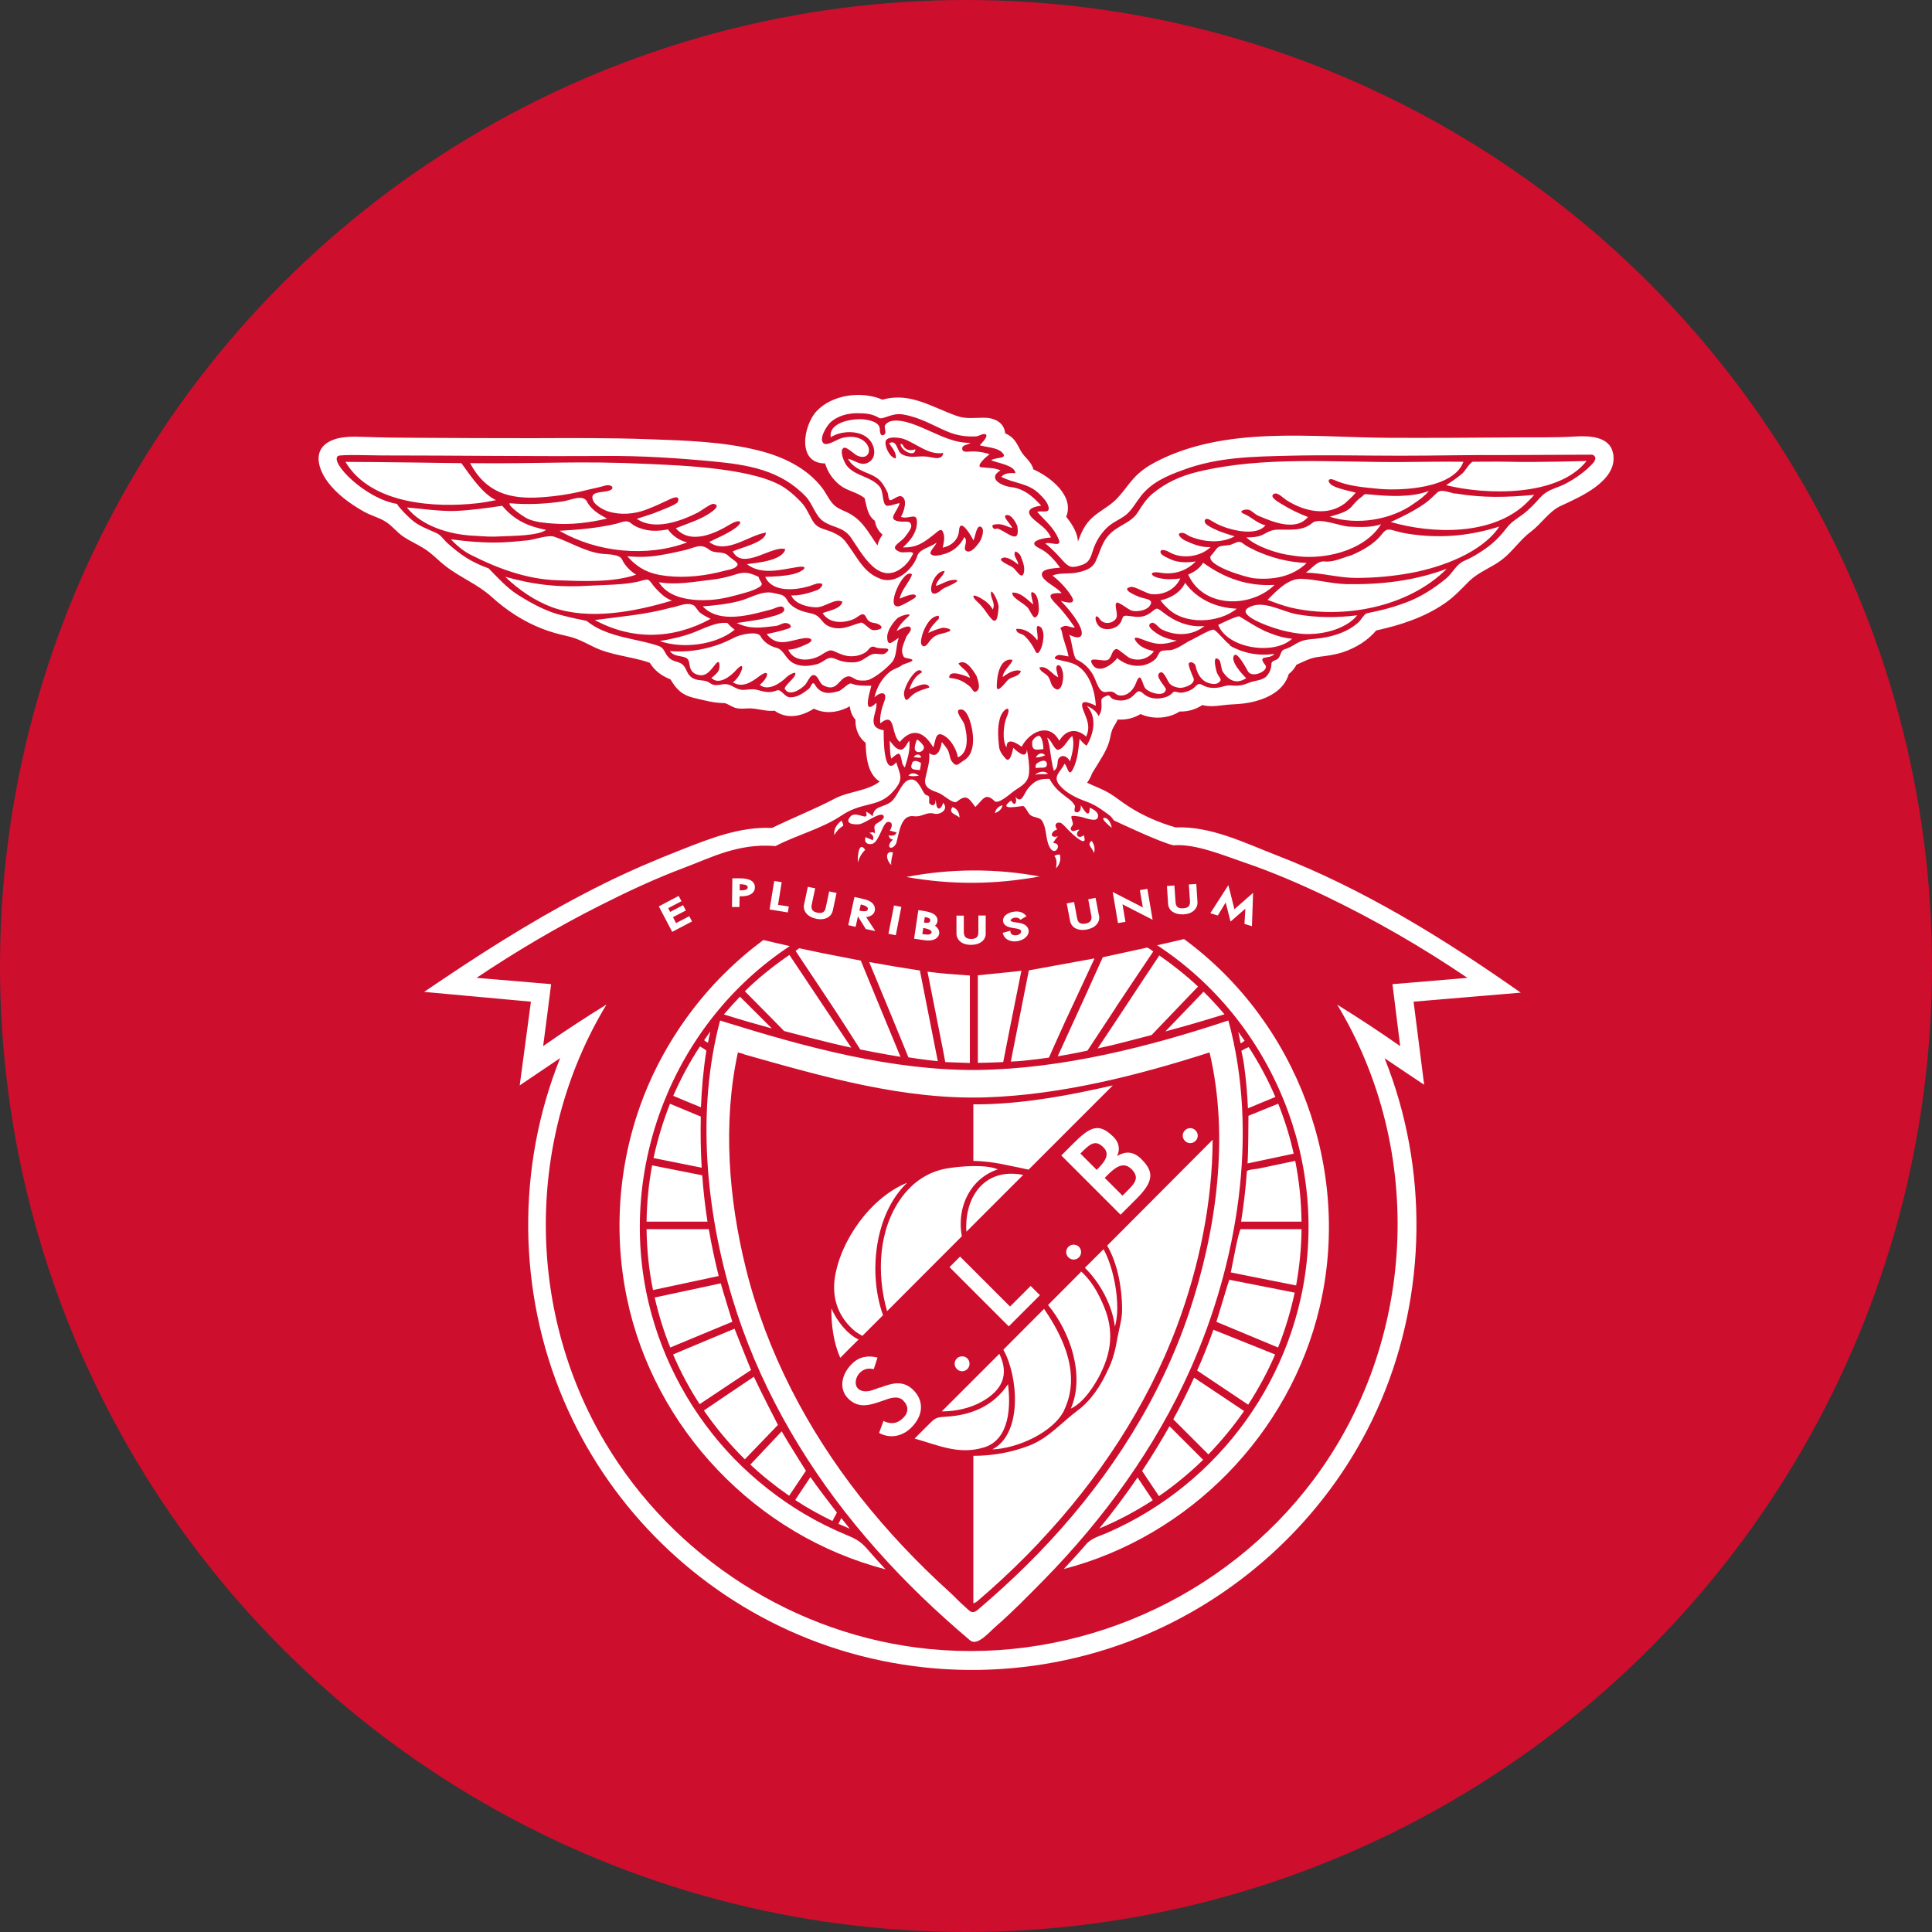
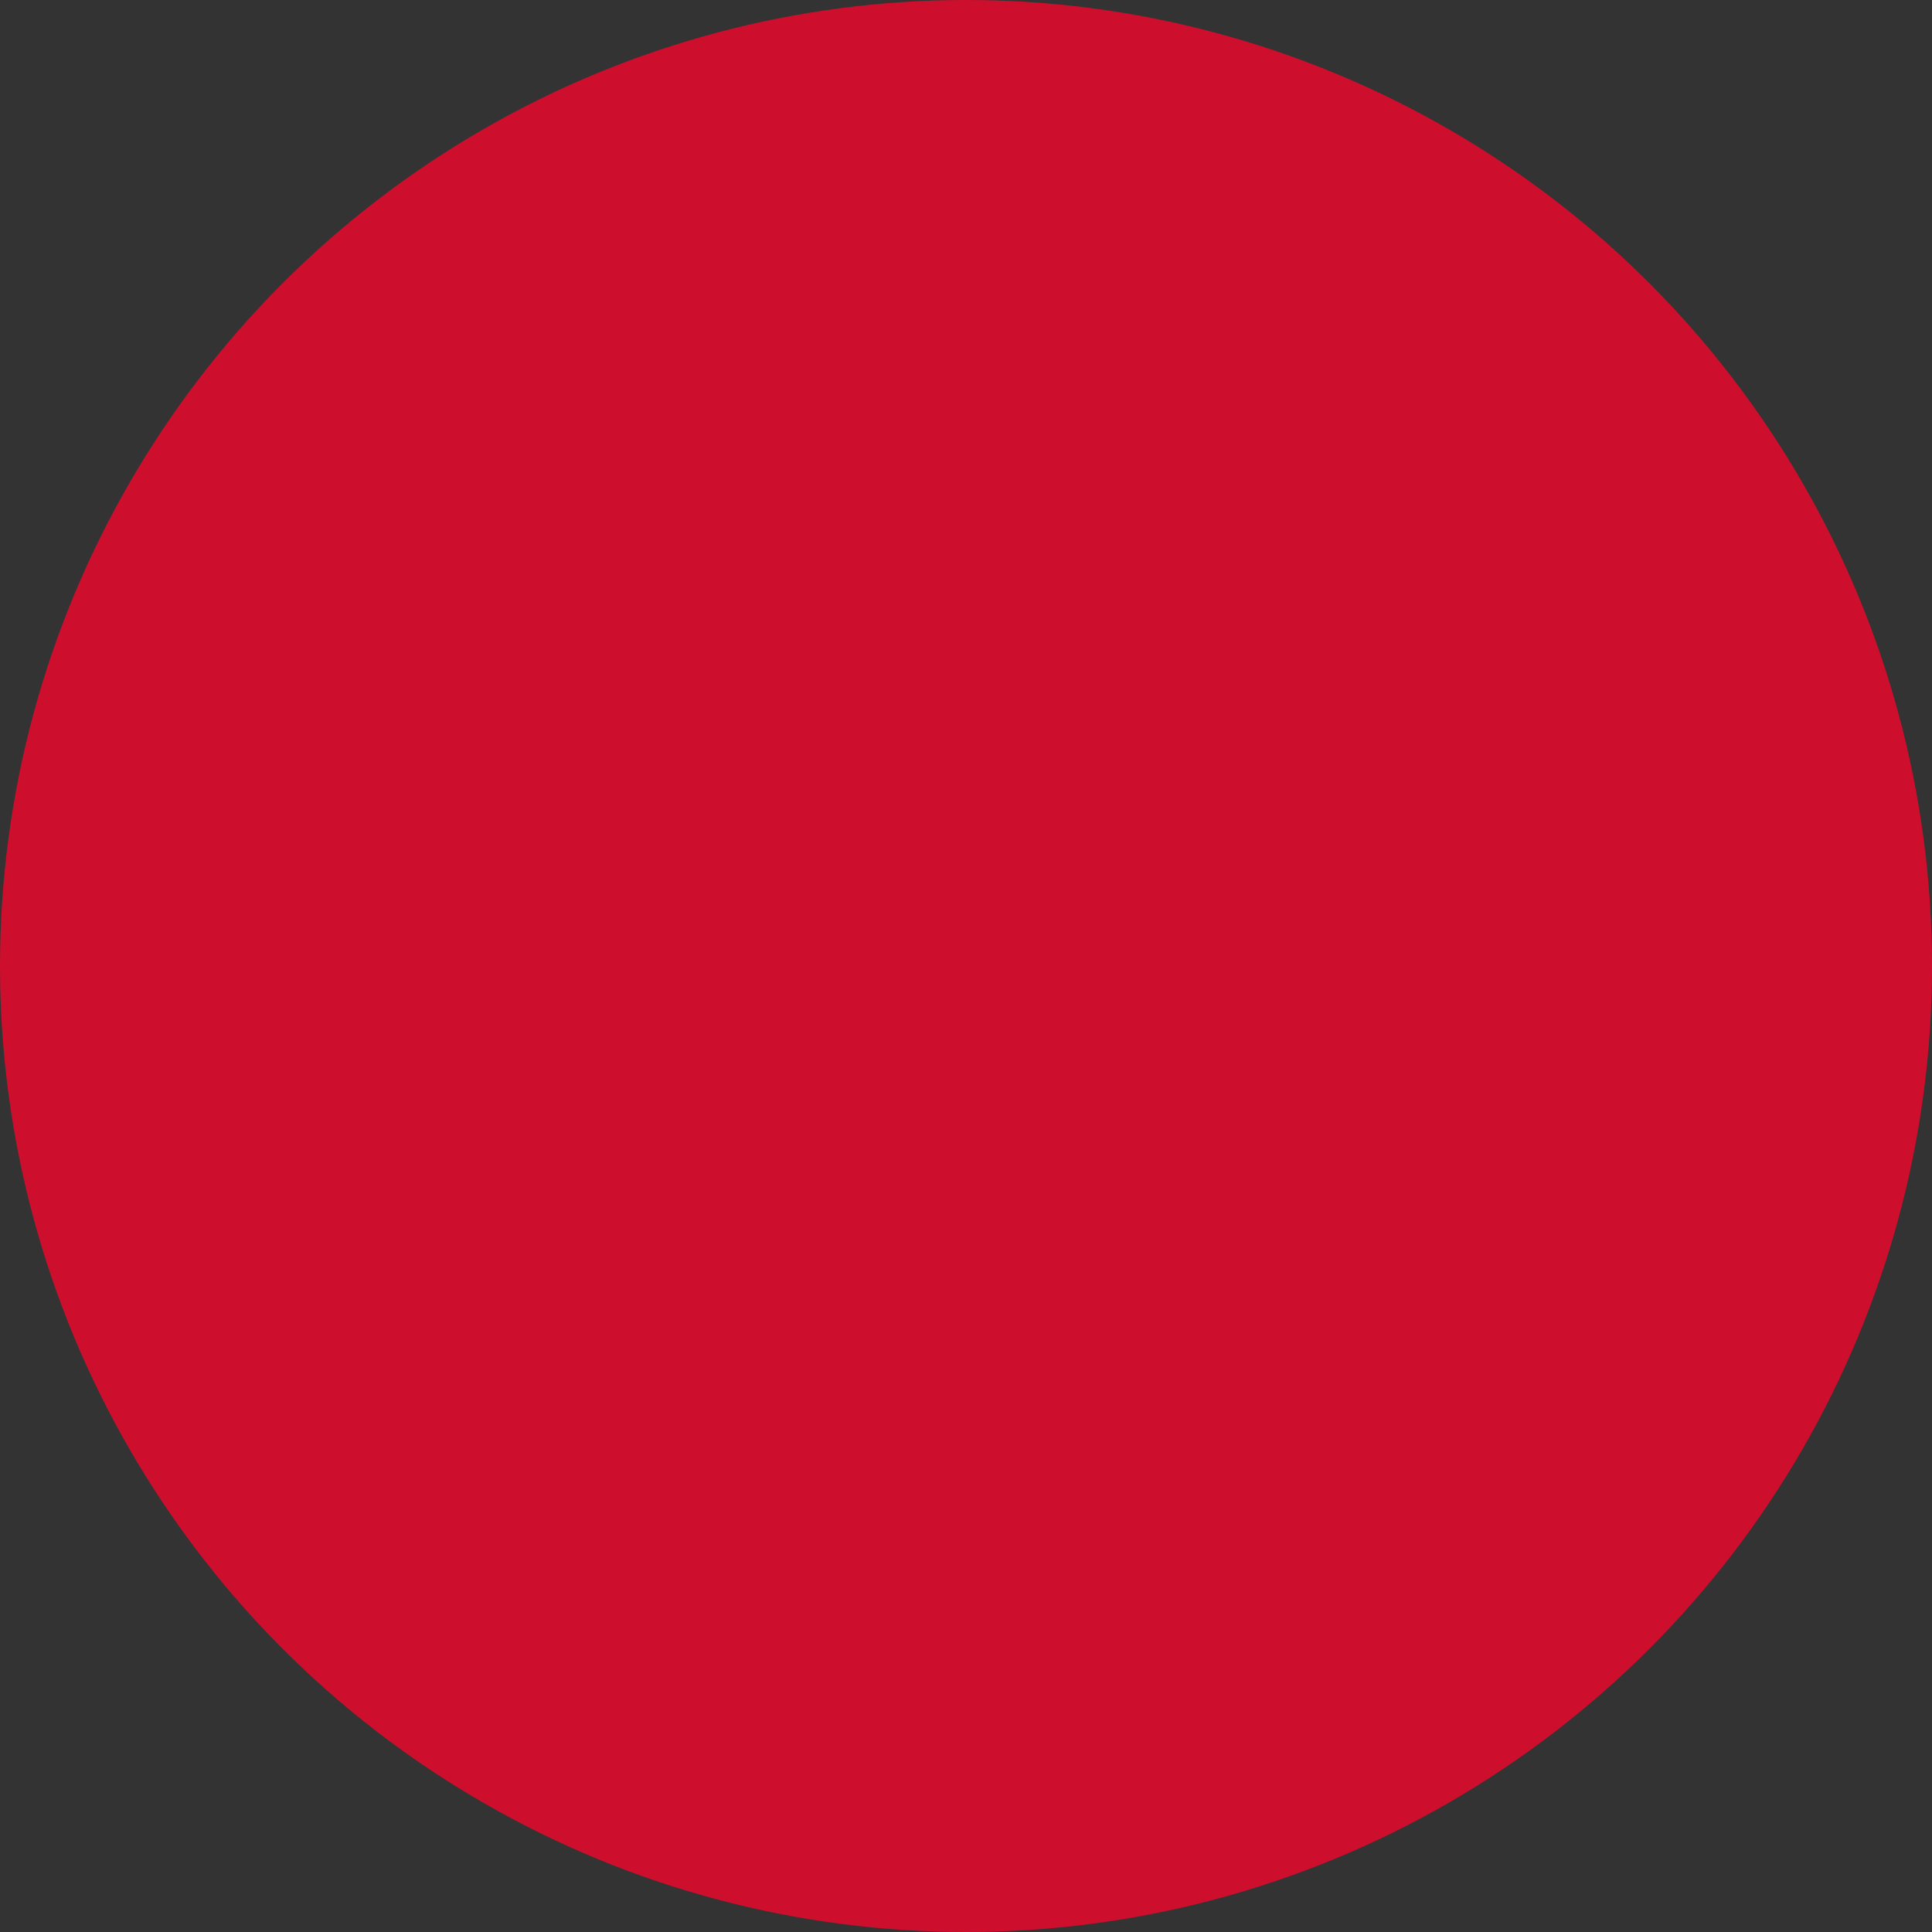
<svg xmlns="http://www.w3.org/2000/svg" viewBox="0 0 150 150" data-name="Layer 2" id="Layer_2">
  <rect x="0" y="0" width="150" height="150" fill="#333333" stroke="none" />
  <defs>
    <style>
      .cls-1 {
        fill: #ce0e2d;
      }

      .cls-2 {
        fill: #fff;
      }
    </style>
  </defs>
  <g data-name="Layer 1" id="Layer_1-2">
    <circle r="75" cy="75" cx="75" class="cls-1" />
-     <path d="M80.02,99.84l.72.72-2.42,2.42-4.6-4.6.82-.82,3.88,3.88,1.6-1.6ZM68.32,107.72l-.52.19c-.6.21-.98.1-1.19-.11-.3-.31-.19-.88.15-1.22.31-.31.66-.37,1.08-.28l.29-.9c-.74-.18-1.43-.08-2,.5-.82.82-1.01,1.95-.28,2.68.68.68,1.42.6,2.28.31l.62-.21c.67-.26,1.1-.22,1.36.04.45.45.45.93.01,1.37-.25.25-.55.4-.86.4-.21,0-.5-.06-.66-.18l-.35.94c.85.47,1.81.28,2.51-.42.94-.94.99-2.07.15-2.91-.81-.81-1.73-.51-2.56-.19M74.29,105.47c-.23.23-.23.59,0,.82.23.23.59.23.82,0,.22-.23.22-.59,0-.82-.23-.22-.59-.22-.82,0M82.95,96.8c-.23.23-.23.59,0,.82.23.23.59.23.82,0,.22-.23.22-.59,0-.82-.23-.22-.59-.22-.82,0M92,87.76c-.23.23-.23.59,0,.82.23.23.59.23.82,0,.23-.23.23-.59,0-.82-.23-.23-.59-.23-.82,0M88.63,90.01c1.01,1,.91,1.76-.4,3.07l-1.23,1.23-4.6-4.6.92-.92c1.31-1.31,1.99-1.66,3.13-.52.5.5.49,1.05.28,1.49.34-.2,1.06-.6,1.91.25M83.89,89.57l1.26,1.26c.49-.5,1.12-1.15.53-1.74-.65-.65-1.05-.28-1.8.47M87.82,90.75c-.61-.61-1.28-.07-1.79.44l-.26.26,1.38,1.38.35-.35c.68-.68.98-1.08.32-1.74M57.45,77.38c-.43.45-.85.91-1.25,1.38,1.24.39,2.48.75,3.73,1.09-.83-.82-1.65-1.65-2.48-2.47M73.39,82.46l1.91.07v-6.79c-1.11-.08-2.19-.15-3.29-.3.26,1.3.51,2.59.77,3.89.16.81.32,1.62.48,2.43.04.22.09.5.13.71M78.49,79.41c.27-1.35.54-2.69.81-4.04-.4.06-3.38.35-3.38.35v6.8c.89-.01,1.97-.06,1.97-.06.17-.84.44-2.22.6-3.06M66.1,81.35c-1.6-2.4-3.2-4.8-4.81-7.21-1.22.84-2.41,1.78-3.46,2.82.82.82,3.05,3.09,3.05,3.09,0,0,3.6.96,5.22,1.29M69.91,82.04c-1.03-2.49-2.06-4.97-3.08-7.46-.96-.18-1.92-.37-2.89-.56-.42-.09-1.89-.4-1.89-.4l-.28.21c.97,1.46,1.95,2.93,2.92,4.39.6.9,2.1,3.26,2.1,3.26,0,0,1.88.38,3.12.57M72.81,82.39c-.46-2.35-.93-4.7-1.39-7.04-1.32-.2-2.63-.42-3.94-.66.58,1.4,1.16,2.8,1.74,4.2.36.88.95,2.32,1.31,3.2,0,0,1.23.2,2.29.3M93.44,77c-.99,1.03-1.98,2.06-2.96,3.08,1.54-.41,3.07-.86,4.59-1.33-.52-.61-1.06-1.2-1.63-1.76M86.62,78.23c.97-1.45,1.94-2.91,2.92-4.36-.15-.09-.31-.25-.47-.3-1.01.22-3.45.75-3.45.75-.4.86-.94,2.1-1.34,2.97-.72,1.55-1.44,3.17-2.16,4.72,1.12-.18,2.31-.44,2.31-.44.6-.9,1.6-2.44,2.2-3.34M93.02,76.6c-.94-.88-1.95-1.68-3.01-2.42-1.6,2.39-3.19,4.84-4.79,7.22,1.4-.29,2.8-.69,4.19-1.04,1.2-1.26,2.41-2.51,3.61-3.77M82.83,79.03c.72-1.54,1.43-3.08,2.15-4.62-.54.1-5.1.93-5.1.93-.13.67-.27,1.35-.4,2.02-.33,1.68-.67,3.39-1,5.06,1.19-.04,2.96-.31,2.96-.31,0,0,.99-2.23,1.39-3.09M66.61,66.96c.1-.39.28-.69.56-.98-.51-.76-.61.62-.56.98M84.93,66.23c.12-.33.02-.67-.17-.95-.43.29.08.57.17.95M77.25,63.14c.28-.13.55-.3.58-.62-.31.08-.54.3-.58.62M81.86,66.46c.23.27.17.63.13.96.28-.29.4-.68.3-1.07-.16-.01-.3.01-.43.11M95.56,98.79c1.69.34,3.38.68,5.07,1.01.26-1.44.41-2.91.42-4.37h-4.71c-.17,0-.69,2.99-.78,3.36M94.43,102.62c1.6.67,3.2,1.33,4.8,2,.55-1.38.98-2.81,1.29-4.26-1.18-.23-2.36-.47-3.54-.7-.51-.1-1.03-.2-1.54-.3-.02,0-.9,2.97-1,3.27M101.05,94.85c-.02-1.58-.18-3.17-.49-4.72-.95.2-1.9.4-2.85.6-.19.04-.75.06-.9.19-.09,1.32-.25,2.63-.45,3.93,1.56,0,3.13,0,4.69,0M92.95,106.41c1.32.88,2.64,1.77,3.96,2.65.8-1.24,1.51-2.55,2.09-3.9-1.6-.64-3.19-1.28-4.79-1.92-.38,1.07-.8,2.14-1.27,3.18M96.32,81.01c.11-.04.21-.14.31-.21-.16-.23-.32-.46-.49-.69.06.3.12.59.18.89M96.89,86.05c.71-.3,1.42-.59,2.13-.88-.58-1.35-1.27-2.64-2.07-3.87-.22.07-.57.29-.57.29,0,0,.14.62.2,1.03.16,1.14.26,2.29.31,3.44M91.09,110.19c.91.91,1.82,1.82,2.73,2.73,1.01-1.05,1.94-2.17,2.77-3.37-1.29-.86-2.59-1.73-3.88-2.59-.5,1.1-1.04,2.18-1.62,3.24M100.44,89.57c-.29-1.33-.7-2.62-1.2-3.88-.64.26-2.31.94-2.31.94,0,.91-.02,2.93-.07,3.7,1.19-.25,2.39-.51,3.58-.76M88.67,114.2c.44.65.87,1.31,1.31,1.96,1.22-.84,2.37-1.79,3.43-2.82-.87-.87-1.74-1.74-2.61-2.61-.67,1.19-1.38,2.34-2.13,3.48M52.26,105.16c.57,1.34,1.26,2.63,2.06,3.86.88-.59,1.76-1.17,2.64-1.76.44-.29.91-.6,1.35-.89,0,0-1.15-2.86-1.28-3.21-1.6.66-4.77,2-4.77,2M50.2,95.44c.02,1.59.18,3.17.5,4.72,1.7-.36,3.4-.73,5.1-1.09-.3-1.2-.56-2.42-.77-3.64-1.61,0-3.21,0-4.82,0M64.98,117.44c-.59-.78-1.51-1.96-2.06-2.76-.4.61-.78,1.17-1.18,1.78.93.61,1.9,1.15,2.89,1.63l.34-.64ZM54.65,109.51c.94,1.36,2,2.63,3.18,3.79.66-.69,1.91-1.98,2.57-2.67,0,0-1.36-2.63-1.87-3.74-1.31.87-2.57,1.74-3.88,2.62M58.26,113.71c.94.88,1.95,1.69,3.01,2.42.36-.54.94-1.41,1.3-1.94,0,0-1.4-2.22-1.88-3.06-.83.87-1.6,1.71-2.43,2.58M85.36,118.67c1.44-.6,2.83-1.34,4.14-2.19-.39-.59-.78-1.18-1.18-1.77-.93,1.36-1.92,2.69-2.97,3.96M84.29,119.94c-.55.64-1.12,1.26-1.7,1.88,9.77-2.54,17.56-10.51,19.87-20.34,2.51-10.67-1.7-22.08-10.53-28.57-.7.16-1.39.33-2.09.48,8.99,5.89,13.5,17,11.13,27.49-1.02,4.52-3.27,8.73-6.45,12.1-1.57,1.67-3.36,3.13-5.31,4.33-1.03.64-2.11,1.2-3.23,1.69-.63.28-1.23.4-1.69.93M50.83,100.74c.3,1.32.7,2.62,1.21,3.88,1.04-.43,2.09-.87,3.13-1.3.52-.22,1.17-.48,1.69-.7,0,0-.79-2.56-.9-2.98-1.71.37-3.42.73-5.13,1.1M55.17,45.02c-1.34.15-2.66.42-4.02.18.78,1.29,2.62,1.46,3.98,1.38.96-.06,1.85-.31,2.76-.57.36-.1.77-.24,1.09-.45.38-.24-.01-.39-.08-.77-.74-.35-1.1-.42-1.86-.17-.61.2-1.23.33-1.86.4M45.58,38.95c-.34-.61-1.26-.11-1.89-.02-1.38.2-2.74.26-4.13.14-.11.23,1.08,1.06,1.44,1.22.59.26,1.32.31,1.95.36,1.38.11,2.84-.07,4.18-.39-.63-.33-1.21-.68-1.56-1.31M51.86,41.1c-.67.14-1.38.17-2.04-.05-.29-.09-.58-.21-.81-.41-.36-.32-.7-.09-1.15.02-1.44.34-2.95.47-4.42.55,2.89,1.68,6.76,2.08,9.92.9-.58-.12-1.17-.52-1.5-1.01M66.79,63.97c.37-.06,1.56-.96,1.79-.66.19.25-.37.53-.55.65-.26.19-.08.48-.1.74-.27-.17-.22-.03-.45-.05.26.14.43.34.26.6-.17-.15-.37-.15-.54-.26-.14.43.18.63.54.52.3-.09.52-.64.65-.9.1-.2.31-.8.57-.8.43,0,.28.47.11.69.18,0,.36.12.54.11-.07.29-.33.28-.63.26.14.23.07.24.35.32-.63.56-.11.93.25.3.24-.8.33-2.27,1.38-2.12.63.09.94-.36,1.56-.2.51.13,1.18-.36.69-.85,0,.2-.26.64-.44.37-.1-.16-.08-.43-.14-.62.05.48-.25.56-.47.3-.06-.07.03-.41-.04-.53-.05-.09-.26-.1-.32-.19-.32-.42-.59-1.41-1.33-1.06-.51.24-.81,1.3-1.3,1.67-.61.47-1.3.26-1.42,1.12-.16-.17-.32-.28-.52-.36.3.87-.74-.12-1.19.36-.56.61.33.67.76.6M56.59,43.19c-.45-.48-1.04-.13-1.55-.53-.66-.51-1.08-.13-1.9.06-.64.15-1.28.29-1.94.39-.82.15-1.67.15-2.5.08.89.98,1.72,1.38,3.07,1.53,1.49.17,3.05-.02,4.5-.41.3-.08.86-.14.99-.45.08-.19-.5-.49-.69-.69M52.18,46.63c-.54-.18-.93-.59-1.31-.99-.16-.16-.43-.64-.61-.64-.25,0-.52.12-.77.17-1.18.25-2.44.23-3.64.3-2.41.15-4.3-.04-6.63-.69,1.09,1.04,2.27,1.85,3.68,2.38,2.81.99,6.28.37,9.26-.53M38.99,41.64c.78-.04,2.76-.03,3.41-.5-1.42-.28-2.46-.75-3.41-1.87-1.21.17-2.45.36-3.69.4-1.23.03-2.49-.17-3.71-.27,1.15,1.46,3.31,2.09,5.1,2.19,1,.05,1.3.11,2.3.05M37.08,39.07c.48-.05.95-.15,1.43-.24-1.08-.5-2.01-1.95-2.69-2.87,0,0-6.71-.1-9-.1,1.97,3.31,7,3.58,10.25,3.21M70.79,59.33c-.18.47.28.42.63.46.03-.15.08-.4.08-.56-.29-.16-.63-.27-.71.1M71.73,57.96c-.13-.22-.31-.42-.53-.55-.09.17-.26.7-.13.86.22.28.72.05.66-.31M71.34,60.22c-.28-.21-.58-.27-.81,0,.26.07.54.05.81,0M57.04,48.89c-.21-.15-.39-.32-.56-.52-.88-.12-1.99.51-2.8.8-.81.29-1.61.46-2.46.6,1.74.62,4.35.33,5.82-.88M71.52,58.82c-.05-.28-.38-.34-.58-.04.18.03.39.06.58.04M54.35,47.57c-.15-.12-.35-.49-.49-.57-.55-.29-1.22.1-1.76.18-1.98.54-3.91.69-5.92.96,2.89,1.57,6.06,1.51,8.99-.09-.28-.14-.57-.29-.82-.48M70.25,59.59c.2-.66.45-1.38.34-2.08-.19.23-.35.69-.64.69-.41,0-.62-.42-.88-.69.04.47,0,.94.13,1.39.74-.66.67-.42.87.42.04.09.11.19.18.27M49.4,44.62c-.4-.21-.92-.75-1.09-1.16-.2-.45-1.1-.41-1.54-.46-1.31-.14-2.51-.92-3.74-1.33-.47-.16-1.53.22-2.04.28-.66.07-1.33.13-1.99.16-1.34.05-2.66-.06-3.99-.24.44.48,1.04.98,1.63,1.25,2.04,1.03,4.28,1.85,6.58,1.93,1.91.07,4.37.2,6.19-.44M70.36,68.09c3.55.62,6.81.6,10.36-.04-3.41-.64-6.95-.62-10.36.04M50.63,90.48c-.27,1.44-.41,2.9-.43,4.37h4.73c-.19-1.19-.32-2.4-.41-3.6-1.29-.26-2.59-.51-3.88-.77M69.2,67.15c-.05-.34.08-.64.13-.97-.69-.17-.48.71-.13.97M65.32,117.86s-.15.31-.22.45c.28.12.6.26.88.38-.21-.26-.45-.56-.66-.82M61.3,73.45c-.68-.15-1.36-.31-2.03-.47-.52.39-1.03.79-1.52,1.21-1.08.93-2.1,1.94-3.02,3.02-1.78,2.08-3.25,4.42-4.35,6.93-2.27,5.2-2.86,11.08-1.71,16.63,2.1,10.15,10.04,18.47,20.08,21.07-.46-.49-.91-.99-1.35-1.5-.56-.65-.91-.85-1.69-1.17-1.13-.47-2.23-1.02-3.28-1.64-1.98-1.18-3.81-2.62-5.42-4.27-3.25-3.35-5.57-7.56-6.65-12.1-2.49-10.5,1.96-21.77,10.95-27.7M52.02,85.69c-.54,1.37-.97,2.78-1.28,4.22,1.25.25,2.49.5,3.74.75-.08-1.32-.1-2.65-.07-3.97-.79-.33-1.59-.66-2.38-.99M55.14,80.1c-.16.22-.32.44-.47.66.07.07.2.16.3.19.05-.29.11-.57.18-.85M54.34,81.25c-.8,1.21-1.49,2.5-2.07,3.83.72.3,1.43.6,2.15.89.06-1.47.19-2.94.42-4.39-.12-.14-.35-.23-.5-.34M75.57,85.74v4.39c.73.02,1.44.1,2.12.23.94.18,2.17.45,2.17.45.33-.33.67-.67,1-1,1.85-1.85,3.69-3.69,5.54-5.54-3.23.74-6.52,1.36-9.84,1.46-.33.01-.66.01-.99.01M85.68,96.99c-.48.48-.96.96-1.45,1.44,1.19,1.17,2.13,2.91,2.33,4.57.49-1.61-.06-4.55-.88-6.01M81.05,122.66c4.66-4.75,8.64-10.24,11.36-16.33,3.67-8.21,5.36-18.3,2.96-27.1-6.13,2.04-12.86,3.74-19.35,3.84-6.69.09-13.5-1.78-19.84-3.75-.09-.03-.18-.06-.27-.09-1.85,6.95-1.11,14.72.94,21.54,1.94,6.46,5.3,12.41,9.56,17.62,2.15,2.63,4.52,5.08,7.05,7.35.61.55,1.23,1.09,1.86,1.62.56.47,1.47-.63,1.97-1.06,1.33-1.16,2.52-2.38,3.76-3.64M74.88,124.71c-.42-.36-.73-.72-1.14-1.09-2.51-2.27-4.85-4.74-6.95-7.4-4.12-5.24-7.27-11.26-8.88-17.74-1.34-5.41-1.81-11.3-.62-16.77.16.05.37.08.52.16,6.07,1.72,12.35,3.53,18.71,3.33,5.85-.19,11.81-1.7,17.39-3.49,1.55,6.57.53,13.85-1.58,20.17-2.23,6.67-6.1,12.7-10.87,17.83-1.15,1.24-2.36,2.43-3.61,3.57-.63.57-1.27,1.14-1.92,1.69-.49.41-.62.11-1.05-.26M80.66,119.77c4.6-4.87,8.39-10.56,10.74-16.86,1.7-4.57,2.73-9.54,2.75-14.42-2.69,2.7-5.5,5.52-8.19,8.22.82,1.39,1.16,3.35,1.16,4.94,0,.79-.21,1.39-.35,2.16-.15.89-.34,1.74-.77,2.59-.55,1.2-1.29,2.34-2.36,3.13-1.23.92-2.22,2.11-3.69,2.69-1.38.54-2.88.81-4.38.81v11.44c.09,0,.2-.06.34-.18.31-.27.62-.54.93-.81,1.33-1.18,2.6-2.41,3.82-3.7M125.23,35.18c-.26-1.33-1.9-1.35-2.95-1.29-1.57.1-3.15.05-4.72.07-3.26.02-6.53.05-9.8.03-5.9-.03-12.64-.96-18.08,1.9-.62.33-1.18.72-1.65,1.24-.53.58-.94,1.25-1.52,1.78-.54.49-1.21.81-1.74,1.31-.56.52-.81,1.12-1.08,1.82-.03-.57-.33-1.2-.91-1.92.66-1.63-1.26-3.11-2.55-3.68-.16-.63-.69-.91-.98-1.44-.34-.62-.5-1.05-1.21-1.36-.08-.87-.87-1.21-1.65-1.21-.75,0-1.37.12-2.11-.14-1.92-.67-3.63-1.87-5.76-1.26-1.61-.69-3.88-.42-5.12.89-1.02,1.09-1.56,4.06.66,4.06.2.68.62,1.28,1.18,1.71.57.44,1.35.53,1.89.99.17.65.21,1.33.8,1.76.05.41.26.79.59,1.07-.2.28-.34.56-.39.84-.75-1.06-1.19-2.04-2.44-2.61-.38-.17-.75-.31-1.04-.64-.32-.36-.52-.83-.81-1.21-1.21-1.58-3.08-2.45-4.97-2.92-2.75-.69-5.69-.77-8.51-.87-3.03-.11-6.06-.09-9.09-.08-2.97,0-5.94-.01-8.91-.03-1.35,0-2.7-.02-4.06-.07-.95-.03-2.13-.08-2.95.5-1.04.74-.58,2.05.04,2.92.72,1,1.79,1.78,2.86,2.38.51.29,1.1.44,1.6.73.55.31.94.86,1.46,1.21.5.34,1.06.58,1.57.9.63.38,1.13.94,1.71,1.39,1.16.9,2.5,1.41,3.59,2.4,1.15,1.04,2.4,1.86,3.85,2.44.67.27,1.35.45,2.06.61.71.16,1.26.46,1.91.78,1.4.72,2.98.76,4.45,1.28.42.67.93,1.01,1.61,1.29.45.77.9,1.22,1.8,1.43.81.19,1.56.41,2.41.41.28.08.52.27.79.36.36.11.69.06,1.06.05.68-.02,1.34.26,2.02.18.84.61,1.93.55,3.05-.16.96.48,2.01.25,2.79-.18.05.49.24.82.44,1.04-.03.74.26,1.38.79,1.8.02.93.11,2.4,1.09,3-.97.75-2.38.75-3.46,1.31-1.6.84-3.28,1.5-4.9,2.29-2.45-.11-4.74.79-6.98,1.67-2.07.81-4.11,1.68-6.1,2.67-4.3,2.13-8.38,4.66-12.36,7.33l-1.57,1.06,8.29.76-.87,6.5s2.57-1.73,3.14-2.12c-3.4,8.47-3.3,18.13.26,26.53,3.36,7.93,9.65,14.35,17.49,17.91,8.29,3.76,17.81,4.07,26.34.88,7.66-2.86,14.2-8.49,18.15-15.66,4.4-7.96,5.4-17.62,2.9-26.35-.32-1.12-.7-2.22-1.13-3.3.54.37,3.07,2.06,3.07,2.06l-.82-6.45,8.32-.7c-5.93-4.17-12.21-8.06-18.99-10.68-2.47-.96-5.09-2.26-7.8-2.15-1.26-.35-2.63-.95-3.72-1.67-.48-.31-.92-.68-1.42-.98-.55-.33-1.16-.54-1.74-.82.17-.22.3-.48.4-.75h0s.31-.5.31-.5c.38-.63.8-1.24,1.01-1.95.09-.3.12-.62.23-.91.12-.28.31-.52.43-.8.63.05,1.25-.1,1.77-.42.96.43,2.16.36,3.04-.2.58.03,1.24-.15,1.76-.5.77.21,1.52-.02,2.3-.05.62-.03,1.19-.08,1.79-.24,1.13-.3,2.27-.91,2.62-2.12.24-.18.44-.42.6-.72.59-.26,1.06-.53,1.71-.61.65-.08,1.28-.16,1.91-.37.98-.33,1.89-.88,2.57-1.68,1.87-.41,3.75-1.02,5.34-2.12.72-.5,1.27-1.1,1.88-1.71.75-.74,1.8-1.07,2.61-1.72.8-.64,1.36-1.51,2.19-2.13.79-.59,1.39-1.56,2.28-1.98,1.47-.68,4.51-1.96,4.09-4.1-.07-.37.17.85,0,0M123.79,35.83c-.65.81-1.94,1.63-2.6,1.89-.67.27-1.14.39-1.63.93-.43.48-.86.95-1.39,1.33-.57.41-.83.54-1.26,1.09-.46.6-.96,1.09-1.58,1.53-.53.37-1.09.71-1.68.96-.59.26-.88.95-1.38,1.36-.95.78-2.01,1.46-3.17,1.88-.63.23-1.26.43-1.91.58-.35.08-.7.16-1.05.23-.22.04-.47.53-.65.69-.89.82-2.16,1.18-3.33,1.29-.82.07-1.08.1-1.76.52-.21.13-.44.23-.69.31-.27.08-.28.48-.45.68-.19.22-.55.15-.55.47s-.13.63-.33.88c-.31.38-.91.38-1.3.52-.54.21-.83.31-1.45.25-.47-.05-.65.13-1.19.18-.56.05-.91-.11-1.15-.25-.12-.07-.28-.05-.38.05-.13.13-.26.25-.35.31-.26.15-.61.27-.91.27-.21,0-.47-.17-.61,0-.14.18-.37.3-.59.36-.57.17-1.22.13-1.67-.28-.52-.47-.53.06-1.08.36-.38.21-.89.22-1.29.05-.23-.1-.23-.37-.49-.25-.22.11-.43.16-.41.42.03.41.04.82-.22,1.16-.15-.38-.54-.64-.91-.79.81.86.55,2.16-.02,3.09-.21-.15-.39-.33-.54-.54-.09.74-.13,1.47-.43,2.17-.41.96-.46.09-.73-.24-.31.62-.94.97-.43,1.63.47.6,1.28,1.01,2,1.27.8.29,1.17.57,1.84,1.06.17.12.29.26.4.44.32.15,3.69,1.75,4.65,1.94,1.71-.14,3.91.8,5.51,1.34,2.14.73,4.23,1.63,6.27,2.6,3.83,1.84,7.52,3.97,11.03,6.35-1.94.17-3.88.33-5.82.49.2,1.6.4,3.21.6,4.81-1.6-1.12-3.23-2.19-4.89-3.22,6.88,11.4,6.13,26.24-1.84,36.89-6.91,9.23-18.36,14.27-29.83,13.14-10.38-1.03-19.84-7.08-25.17-16.04-6.17-10.36-6.14-23.67.11-34-1.67,1.03-3.31,2.1-4.92,3.23.21-1.6.42-3.21.62-4.81-1.93-.17-3.86-.33-5.79-.49,3.06-2.05,6.24-3.93,9.53-5.59,2.15-1.09,4.35-2.12,6.62-2.97,1.99-.74,4.17-1.92,7.06-1.67,1.65-.86,3.57-1.34,5.09-2.35.74-.5,1.35-.68,2.22-.89.91-.22,1.42-.49,2-1.21.67-.83.31-1.18.07-2.06-1.02,1.23-.98-1.95-.98-2.49,0,0-.63-.05-.75-.47-.16-.53.26-1.12.18-1.65-1.11,1.06-.52-.79-.39-1.33-.58,0-1.05.02-1.57-.17-.21-.07-.71.53-.99.6-.48.13-1.01.24-1.44-.08-.18-.13-.26-.24-.38-.43-.21-.35-.3.19-.47.32-.44.33-.86.66-1.43.66-.5,0-.68-.68-1.07-.53-.43.17-.77.15-1.21.03-.63-.18-.66-.13-1.31-.08-.57.04-.85-.34-1.31-.43-.48-.09-.87.26-1.37-.11-.38-.28-.84-.12-1.28-.35-.52-.28-.46-.71-.79-1.04-.29-.3-.76-.22-1.09-.56-.44-.44-.28-.76-.92-.96-1.26-.4-2.57-.54-3.83-1-.6-.22-1.14-.5-1.64-.9-.54-.13-.9-.17-1.81-.41-1.27-.29-2.42-.92-3.52-1.61-.89-.56-1.62-1.39-2.28-2.06-1.39-.5-2.18-1.06-3.19-1.95-.36-.32-.46-.61-.9-.81-.64-.29-1.35-.54-1.88-1.01-.3-.26-.98-.92-1.15-1.24-2.46-.39-5.28-3.26-4.57-3.72.2-.13,2.72-.04,3.38-.04,5.79,0,11.6.08,17.4.04,2.77-.02,5.53.16,8.29.42,2.73.26,5.27.66,7.25,2.74.52.55.73,1.49,1.35,1.91.76.53,1.56.41,2.17,1.3.91,1.34,2.18,3.76,4.01,2.26.35-.28.57-.6.77-.99.16-.31-.76-.1-.94-.17-1.03-.36-.01-.73.32-1.17.12-.16.54-.67.5-.89-.07-.44-.43-.27-.87-.32-1.09-.13-.22-.71-.03-1.42-.24,0-.83.28-1.04.18-.33-.17-.2-1.09-.5-1.45-.68-.84-1.95-.81-2.6-1.69-.18-.25-.57-1.15-.2-1.34.21-.11.82.5,1.06.61.88.39,1.2-.52.56-1.09-.49-.44-1.18-.44-1.77-.28-.48.13-1.3.78-1.51.28-.18-.43.39-1.3.68-1.55.55-.46,1.3-.66,2.02-.66.59,0,1.18.04,1.69.36.3.19.99-.42,1.88-.26,1.38.24,2.36.88,3.47,1.34.72.3,1.43.4,2.2.36.19,0,.62-.31.77-.13.15.18-.4.72-.49.82.48.15,1.31.17,1.69.52.61.56-.42.38-.81.64.49.23,1.83.37,1.89,1.01-.38-.03-.83-.03-1.1.28,1.02.54,2.08.46,2.96,1.33.29.29.66.65.72,1.07.07.47-.59.2-.89.32.64.73,1.29,1.21,1.67,2.14.28.68-.74.13-1.04.32.51.39.92.84,1.35,1.32.52.58.75.59,1.52.33.62-.22.67-.69.86-1.22.22-.63.55-1.16,1.03-1.64.44-.43.96-.62,1.43-.96.5-.37.84-1.02,1.24-1.53.86-1.08,2.02-1.56,3.28-2.02,2.7-1,5.42-1.03,8.26-1.1,2.87-.07,5.75,0,8.62,0s5.45-.07,8.18-.05c1.09,0,5.18-.02,6.64-.03.24,0,.38.28.23.47M97.38,42.69c-.29-.13-.6-.28-.85-.48-.35-.28-.54-.07-.94.07-.26.09-.75.06-.97.18-.2.11-.4.51-.6.67-.49.75,2.74,1.71,3.36,1.77,1.47.14,2.98-.13,4.07-1.19-1.45-.06-2.75-.4-4.08-1.01M96.23,47.86c-.14-.08-1.41.53-1.65.66.74,1.85,4.36,2.37,5.74,1.07-.75-.06-1.44-.31-2.13-.6-.69-.33-1.31-.74-1.96-1.13M110.94,38.12c-1.4.52-3.13.41-4.59.27-.56-.05-.32-.04-.69.23-.26.18-.51.46-.71.7-.4.48-1.15.61-1.71.8,2.11.67,4.75.27,6.56-1.04.41-.28.81-.57,1.13-.95M107.2,40.71c-.75.26-1.64.21-2.42.18-.73-.03-2.37-.74-2.89-.29-.75.64-1.68.51-2.58.52-.56,0-.72.11-1.26.39-.34.18-.9.23-1.28.21.75.73,2.5,1.29,3.51,1.4,2.32.43,5.6-.28,6.94-2.41M95.5,50.07c-.31-.18-1.04-1.13-1.28-1.18-.23-.05-1.43.66-1.67.77-.51.23-.97.63-1.54.79-.25.07-.71,0-.91.13-.11.07-.26.47-.39.59-.85.77-2.13.65-2.97-.08-.36.51-1.54,1.36-1.99.38-.26-.56.98-.02,1.3-.26.3-.22.26-.8.66-.82.12,0,.81.62,1.01.7.68.28,1.43.07,1.87-.53-.5-.12-1.01-.28-1.33-.69-.46-.57.2-.32.45-.22,1.05.42,1.56.45,2.66.09-.63-.1-1.21-.29-1.72-.68-.14-.11-.68-.48-.27-.69.25-.13.6.38.77.47,1.05.56,2.43.55,3.36-.24-1.17.13-2.3-.34-3.2-1.05-.61-.48-.48-.31-1.08.09-.47.31-.93.28-1.45.2-.9-.15-.42.19-.96.71-.32.31-1.05.42-1.42.13-.47-.37-.43-1.22-.02-.62.29.43.96.39,1.26-.02.23-.31-.18-1.09.06-1.25.14-.09.91.54,1.16.62.38.11,1.11,0,1.37-.33.47-.59-.34-.56-.79-.74-.22-.09-1.5-.61-.64-.77.34-.06,1.2.53,1.63.56.93.08,1.82-.37,2.21-1.22-.53.08-1.13.09-1.65-.03-.77-.18-.74-.56.06-.42,1.05.19,2.04-.11,2.79-.87-.59.1-1.41.11-1.96-.17-.19-.1-.81-.31-.78-.59.03-.27.54-.05.67.03.96.58,2.43.38,3.22-.38-.76.02-1.36-.22-2.03-.54-.16-.08-.73-.51-.23-.57.23-.03.46.19.67.28,1.07.44,2.41.56,3.46-.01-.74-.23-1.47-.44-2.12-.87-.36-.24-.22-.64.17-.42.31.18.61.36.94.49.85.35,2.73.8,3.4-.06-.64-.14-1.09-.64-1.68-.89-.5-.21.11-.39.39-.31.22.06.49.36.73.46,1.08.46,2.91,1.25,3.86.1-.73-.28-1.39-.6-2.05-1.01-.14-.09-1.07-.58-.56-.8.27-.11.7.34.91.48,1.37.89,3.2,1.32,4.58.26.29-.27.58-.52.83-.82-.55-.15-1.15-.25-1.68-.49-.58-.26-.57-.76.07-.47,1.01.46,2.28.55,3.37.66,1.77.17,5.85-.02,6.6-2.1-1.59-.02-3.18.01-4.77.02-5.28.04-10.71-.48-15.86.76-1.32.32-2.46.83-3.51,1.7-.47.39-.83.94-1.15,1.46-.34.55-.99.84-1.55,1.19-1.19.74-1.23,1.56-1.72,2.61-.28.6-.92.76-1.54.88-.52.1-1.37-.01-1.8.22.56.44,1.09.99,1.47,1.6.45.72-.45.47-.83.36.49.49.95,1.05,1.31,1.65.55.91.43,1.52-.66.98.02.04.03.07.05.11.13.32.29,1.7.52,1.81.51.25.87.56,1.19,1.04.34.5.45,1.34.92,1.48.18.05.44-.08.69,0,.25.08.28.27.62.28.59.02,1.01-.47,1.2-.97.37-1.01.47.03.69.37.23.36,1.52.79,1.63.13.03-.2-1-1.1-.41-1.33.26-.1.56.72.69.86.19.21.47.3.75.34.38.05,1.36-.3,1.09-.81-.07-.14-.42-.99-.34-1.09.14-.2.48,0,.52.18.1.49.32.99.78,1.25.23.13.73.27.98.09.38-.27.1-.36-.08-.75-.09-.21-.43-1.58.17-1.02.12.11.14.72.27.91.19.27.38.49.68.64.39.19.79.08,1.14-.15-.23-.19-1.37-1.42-.9-1.8.24-.19.88,1,1.03,1.27.32.58,1.69-.06,1.34-.49-.67-.85.33-.38.71-.86-1.2.17-2.42-.04-3.47-.66M93.41,43.69c-.27.45-.69.72-1.16.92,1.18,2.63,4.87,2.61,6.71.8-2.09.12-3.86-.5-5.55-1.72M92.02,45.24c-.37.77-1.11,1.19-1.92,1.37.15.21.32.4.51.57,1.31,1.36,4.02,1.22,5.41.08-1.59-.07-3.06-.71-4.01-2.01M117.17,35.85c-.71-.02-2.84,0-2.84,0-.28.16-.54.68-.81.92-.39.34-.82.62-1.24.9,3.08.77,8.71.92,10.9-1.88,0,0-4.05.12-6,.06M112.99,38.33c-.43-.07-1.07-.39-1.4-.09-.32.29-.63.62-.98.86-.84.58-1.7,1-2.63,1.43,3.25.94,7.91,1.07,10.54-1.48.21-.2.4-.41.6-.63-2.15.2-3.98.25-6.13-.11M83.6,51.66c-.46-.27-1.06-.33-1.57-.47-.33-.09.03-.36.24-.34.23.02.46.08.69.12-.1-.62-.41-1.26-.5-1.85-.05-.36-.32-.32.15-.51.22-.09.58.15.84.11-.42-.6-.84-1.19-1.36-1.72-.69-.69-.83-.98.33-.95-.34-.44-1.27-.84-1.48-1.27-.31-.64.86-.64,1.37-.71-.42-.57-.94-1.18-1.59-1.49-1.16-.55.37-.83.88-.85-.34-.73-.85-.95-1.4-1.46-.66-.62-.15-.91.64-1.01-.67-.74-1.35-1.33-2.39-1.45-.67-.08-1.83-.67-.77-1.29-.49-.21-.97-.18-1.49-.24-.5-.06.45-.9.65-1.01-.49-.17-1.05-.25-1.57-.21-.25.02-.61.06-.56-.29.04-.24.43-.22.64-.39-1.25.03-2.36-.57-3.47-1.05-.64-.28-2.57-1.17-3.16-.32-.12.17.17.62-.09.75-.29.16-.32-.26-.32-.42,0-.53-.67-.69-1.1-.76-.79-.14-2.91.13-2.71,1.37.83-.55,2.4-.59,3.06.26.4.51.51,1.41-.21,1.73-.55.24-.98-.21-1.51-.32.34.66,1.08.94,1.73,1.21.75.32.98.69,1.33,1.39.08.16.05.68.27.61.24-.08.6-.38.8-.3.56.21.19,1.24-.02,1.6.65.26,1.38-.56,1.22.7-.09.66-.6,1.24-1.07,1.67,1.14.03,1.68-.43,2.51-1.08.28-.22.52-.53.67.09.07.32-.02.7-.09,1.01.69-.14,1.23-.63,1.27-1.34.07-1.07,1,.48,1.11.78.15-.24.24-1.27.6-1.05.32.2.04.95-.14,1.2-.17.23-.66.92-1.03.65-.28-.2.21-.72-.13-1.06-.34.69-.94,1.18-1.69,1.35-.27.06-.69.19-.91-.03-.17-.17.38-.65.44-.89-.41.33-1.29.5-1.47.97-.3,1.06-1.65,2.27-2.82,1.86-1.27-.44-1.73-1.46-2.47-2.49-.35-.48-.46-.76-1.3-1.14-.54-.25-1.08-.25-1.45-.74-.29-.39-.55-1.12-.95-1.55-.41-.44-.74-.74-1.22-1.09-2.22-1.61-8.07-1.81-10.7-1.93-5.53-.26-8.17,0-13.83-.06,1.21,2.28,3.05,2.82,5.51,2.65,1.17-.08,2.31-.25,3.45-.54.5-.13.99-.21,1.49-.36.57-.17.89.27.24.41-.63.14-1.48.05-1.11.8.16.33.78.67,1.12.78.97.31,2.05.22,2.99-.14.55-.21,1.09-.45,1.63-.71.23-.11,1.03-.53.81.11-.08.22-1.33.66-1.54.76-.54.22-1.1.38-1.65.56,1.36.95,3.45.17,4.75-.49.21-.11,1-.7,1.2-.67.59.08,0,.54-.26.71-.79.53-1.78.83-2.66,1.18,1.12,1.3,3.02.43,4.22-.3.75-.45,1.16-.23.3.36-.59.41-1.29.69-1.93,1.01,1.32,1.01,3.07-.53,4.4-.73.04.75-2.06,1.2-2.57,1.46.79,1.54,3.1-.52,4.08-.17-.21.9-2.25,1.06-2.98,1.16,1.11.87,2.64.43,3.89.23,1.11-.17.41.38-.28.54-.73.17-1.44.19-2.19.22.56,1.23,2.35,1.03,3.39.73.27-.08.54-.23.83-.23.47,0,.04.44-.17.52-.65.24-1.34.44-2.03.42.29.67,1.3.92,1.96.92s1.44-.73,2.02-.43c-.15.57-1.07.69-1.54.88.5.82,1.6.81,2.4.47.42-.18.73-.67.98-.14.29.6.7.3,1.09.62.38.31-.41.42-.62.36-.26-.08-.69-.61-.87-.57-.86.23-1.56.68-2.49.29-.44-.18-.56-.55-.9-.8-.29-.22-.72-.23-1.17-.38-.44-.15-.93-.42-1.16-.83-.27-.49-.48-.43-1.03-.57-.94-.24-1.78.38-2.72.62-.96.24-1.84.33-2.82.41,1.33,1.4,3.77.64,5.35.23.27-.07.84-.43.97-.05.12.35-.69.53-.93.6-.89.27-1.83.37-2.75.51,1.08.51,1.86.36,3.03.23.27-.03.49-.23.76-.23.29,0,.63.29.22.43-.56.19-1.11.31-1.69.43.86,1.08,1.84.47,2.89.32.56-.08.88.17.22.46-.45.21-.93.41-1.43.43.45,1.02,1.8.89,2.57.4.89-.57.71-.33,1.63-.01.59.21,1.25.15,1.78-.17.27-.16.37-.58.75-.42.28.12.57.09.87.11.39.03,0,.39-.2.43-.27.05-.5-.05-.76-.01-.46.07-.81.58-1.4.64-.52.05-1.04-.01-1.52-.23-.73-.33-.83.22-1.55.4-.59.15-1.23.2-1.79-.1-.62-.34-.7-1.03-1.31-1.19-.49-.12-.98-.44-1.22-.89-.24-.45-1.6-.12-1.95.06-.46.23-.98.48-1.47.64-1.22.39-2.34.55-3.62.45.36.53,1.14.29,1.4.65.13.18.09.41.2.71.09.23.26.38.5.46.74.25,1.07-.37,1.47-.84.35-.41.29.28.25.43-.07.26-.39.52-.6.67.58.6,1.49-.13,1.9-.58.89-1,.44.47-.23.92.7.46,1.42.01,2-.43.95-.73.77.07.09.63.62.53,1.6-.12,2.07-.59.19-.19.98-.64.59-.03-.13.21-.8.79-.72.93.35.64,1.28.03,1.6-.34.17-.2.38-.75.64-.73.37.03.42.63.75.8,1.11.59,1.18-.61,1.94-.7.25-.03.52.28.81.31.28.03.62.04.88-.08.57-.27,1.24-.82,1.67-1.29.44-.48.31-1.27.56-1.93-.46.27-.88.79-.9-.06-.01-.47.43-1.1.75-1.42.25-.26,1.3-.52.89-.17-.36.31-.71.68-.91,1.12.23-.11.94-.55,1.09-.24.11.23-.27.5-.35.73-.11.31-.39.85-.3,1.2.12.5.21.35.67.49.47.15-.56.36-.69.47-.27.22-.64.28-.93.51-.63.49-1.03,1.22-1.21,1.99.52-.49,1.05-.43.76.33-.21.55-.35,1.1-.31,1.69,1.25-1,.79.9,1.52,1.44.96-1.13,1.87-.82,2.6.43.21-.59.15-1.44,1.01-.8.44.33.82,1.05.9,1.57.93-.38.72-1.84.49-2.6-.08-.26-.86-1.12-.26-1.12.47,0,.7.85.79,1.18.22.83.34,2.24-.53,2.76-.48.29-.59.62-.99.05-.13-.19-.15-.64-.31-.89-.13-.2-.28-.39-.44-.57-.08.54-.34,1.33-.98.86.08.64-.17,1.35-.3,1.98-.15.77.54.91,1.08,1.13.33.14,1.1.86,1.35.67.75-.59.91-.35,1.45.4.58-.52.76-1.18,1.49-.46.31.3,1.3-.64,1.58-.82.61-.41,1.07-.64,1.11-1.44.03-.59-.07-1.16-.17-1.74-.05.82-.75.16-1.06-.13-.05.2-.23,1.23-.59.84-.26-.28-.48-.58-.52-.96-.07-.75-.13-1.43.07-2.16.21-.77,1-1.18.52-.09-.24.55-.36,1.85,0,2.34-.02-.84.81-.33,1.17-.05.56-1.11,2.11-1.97,2.92-.47.55-.9,1.35-.98,2.09-.32.35-.8.06-1.32-.22-2.04-.34-.89.26-.69.97-.36-.06-1.09-.47-2.54-1.48-3.13M72.36,35.52c-.54-.12-.79-.09-1.33-.06-.34.02-.85-.03-1.12-.28-.29-.28-.29-1.07-.88-.77.23.37.58.71.52,1.18-.43-.03-.84-.84-.8-1.27.04-.49,1.03-.36,1.38-.25,1.02.35,1.94,1.28,3.1,1.1-.05.46-.49.43-.85.35M80.3,46.05c.28.21.34.79.35,1.12.03.21-.03.78-.34.76-.11,0-.4-.6-.47-.69-.29-.41-1.32-.8-1.24-1.23.63-.04,1.16.54,1.61.92.03-.16-.41-1.25.09-.88M79.22,43.12c.16.41.37.86.28,1.31-.14.67-.6-.17-.84-.36-.23-.18-1.39-.59-.77-.77.33-.1.94.33,1.16.54,0-.4-.46-.69-.21-1.03.16.06.29.17.38.31M77.46,40.7c.42-.02.73.19,1.12.3-.05-.29-.85-.94-.43-1.01.38-.06.72.58.83.84.25,1.5-.7.56-1.45.23-.19-.08-.31.13-.45-.11-.15-.24.21-.24.38-.25M73.34,44.34c-.12.45-.59.65-.68,1.15.49-.13.9-.47,1.45-.47.79,0-.84.63-.92.7-1.49,1.35-.91-1.39.15-1.39M69.86,47.05c-1.27.4.33-3.09.95-2.44-.24.66-.8,1.13-.96,1.87.18-.07,1.29-.59,1.26-.15,0,.1-1.05.66-1.25.72M70.89,53.92c-.39.3-.56.75-.7.05-.12-.57,1.05-2.49,1.4-1.78-.55.31-.78.75-.99,1.33.42-.13,1.33-.7,1.57-.15-.45.16-.89.25-1.28.55M72.28,49.65c-.18.19-.46.77-.72.42-.14-.19.02-.72.1-.95.18-.51.6-1.31,1.23-1.31v.23c-.33.34-.65.65-.82,1.1.35-.16.69-.3,1.07-.39.21-.05.92.11.53.28-.54.22-.95.14-1.39.62M75.94,53.55c-.33.43-.44-.1-.65-.26-.54-.43-.88-.59-1.59-.66-.06-.7,1.25-.17,1.61,0-.15-.55-.6-.7-.9-1.11.58-.43,1.16.55,1.41.97.08.24.3.82.11,1.07M76.98,48.05c-.4-.44-.58-.86-1.04-1.27-.56-.5-.48-.73.2-.34.38.21.73.5.94.88.24-.54-.21-.87-.14-1.33.05-.32.64.8.59,1.19-.04.26-.05,1.42-.55.87M78.28,52.77c-.15.12-.89,1.17-.89.53,0-.69.17-2.22,1.19-2.08.16.16-.72.83-.73,1.34.4-.28.91-.63,1.41-.47-.11.45-.66.42-.99.68M80.38,50.54c-.23-.46-.42-.75-.79-1.13-.26-.27-.68-.17-.69-.58.67-.06,1.25.36,1.63.88.16-.35-.34-1.49.32-.98.23.38.17.76.11,1.17-.03.19-.32,1.18-.58.65M81.76,53.33c-.21-.22-.19-.64-.47-.9-.24-.22-.49-.27-.6-.6.62-.2.99.56,1.47.75-.04-.23-.28-.84-.04-.92.26-.09.36.39.41.6.08.6-.16,1.73-.77,1.07M85.46,106.61c.85-1.7,1-3.35.27-5.13-.37-.89-.83-1.78-1.5-2.48-.39-.42-.31-.24-.31-.24-.69.69-1.86,1.87-2.55,2.56,1.71,2.06,2.89,5.46,1.77,8.04,1.03-.47,1.88-1.86,2.33-2.75M104.54,45.35c-1.16-.02-2.33-.37-3.49-.41-1.04-.04-1.91.91-2.64,1.63.6.23,1.21.46,1.84.61,4.04.92,9.09-.03,12.08-3.02-2.53.94-5.1,1.24-7.8,1.19M109.9,41.52c-.52-.06-1.03-.14-1.53-.29-.66-.19-.74-.19-1.16.34-.56.69-1.5,1.21-2.31,1.55-.65.17-1.36.55-2.06.47-.58-.06-1.01.57-1.45.87,1.3.03,2.59.41,3.9.41,1.46,0,2.88-.13,4.32-.4,2.3-.43,5.45-1.56,6.8-3.59-2.12.68-4.3.91-6.51.64M100.68,47.69c-1.2-.22-2.64-1.17-3.75-.51-.87.48,1.03,1.23,1.47,1.39.85.32,1.66.53,2.56.63,1.44.15,3.46-.26,4.42-1.43-1.59.2-3.12.2-4.7-.08M86.31,64.27c-.02-.25-.23-.75-.54-.77-.45-.03.49.73.54.77M70.18,34.71c-.1-.14-.06-.25-.27-.24.05.54,1.15,1.08,1.16.41-.31.11-.68.11-.88-.17M80.14,57.61c-.05.74.34.6.87.55-.01-.33-.05-.68-.23-.96-.15-.23-.62.18-.64.4M82.2,58.21c-.34.09-.56-.78-.9-.94.24.62.24,1.38.4,2.05,0,.17.09.35.12.52.41-.26.21-.74.38-.96.26-.32.63-.2.88.23.17-.62.37-1.33.17-1.97-.37.28-.62.94-1.06,1.06M80.42,58.81c.25,0,.5-.07.73-.17-.25-.27-.57-.14-.73.17M80.36,60.16c.34-.1.66-.02,1.01-.08-.23-.26-.74-.19-1.01.08M80.44,59.33c-.03.09-.06.19-.01.31.31-.1.87.1.85-.31-.02-.48-.65-.21-.83,0M79.82,61.21c-.31.36-.5,1.28-.99.64.18.39-.05.87-.32.3-1.21.86.85.4.93.43.21.08.34.53.57.71.24.19.69.16.86.39.37.49.31,1.33.54,1.91.46,1.18,1.17-.19.36-.13.1-.2.21-.37.37-.54-.65.22-.6-.36-.06-.52-.27-.34-.09-.6.25-.52.16.04.54.5.67.62.2.2,1.53,1.48,1.14.34-.39.36-.76-.06-.33-.41-.21-.07-.47.23-.64.02-.16-.18.16-.34.13-.51-.11-.6-.37-.67.52-.54.33.05,1.26.47,1.41.09.15-.38-.32-.66-.62-.78-.03,1.05-.55-.03-.71-.19.07.26-.1.7-.43.5-.12-.08.03-.39-.02-.47-.13-.21-.23-.34-.43-.49-.67-.52-1.09-.78-1.54-1.59-.79-.02-1.15.14-1.65.73M66.66,104c-.92-.44-1.71-1.49-2.11-2.41-.02,1.25.17,2.68.69,3.83.48-.49.93-.94,1.42-1.42M68.56,102.11c-1.16-3.18-.68-7.86,1.87-10.28-2.8,1.12-5.2,4.48-5.62,7.42-.23,1.62.32,3.07,1.58,4.11.03.02.05.04.08.06l.48.3c.33-.32,1.28-1.29,1.61-1.61M73.45,90.73c-1.41.26-2.56,1.05-3.42,2.2-1.85,2.49-1.98,5.97-1.16,8.87,1.94-1.94,3.87-3.88,5.81-5.82-.44-2.32.72-4.51,2.79-5.19-.93-.42-3.05-.24-4.02-.06M75.03,95.63l4.41-4.41c-3.02-.6-4.58,1.74-4.41,4.41M64.78,64.83h0s0,0,0,0ZM73.95,62.66c-.35.47.25.56.55.81-.01-.36-.19-.7-.55-.81M76.22,108.83c1.58-.88,2.16-2.08,1.37-3.72-1.49,1.49-2.98,2.98-4.47,4.47,1.07,0,2.16-.23,3.1-.75M78.26,107.47c-1.15,1.72-2.86,2.4-4.79,2.52-.84.05-.86.1-1.44.68-.34.34-.68.68-1.02,1.02,1.86.52,3.44,1.29,5.41.68,1.98-.62,2.06-3.2,1.84-4.9M73.95,112.91h0,0M82.62,109.48c1.3-2.71,0-5.59-1.56-7.86-1.05,1.06-2.11,2.12-3.16,3.17,1.15,2.03,1.52,6.53-.86,7.74,1.93-.06,4.75-1.32,5.59-3.05M64.78,64.83c.17-.29.39-.55.69-.71,0-.14-.07-.29-.13-.41-.34.24-.65.69-.56,1.12M53.51,71.13l.22.41-1.54.81-1.04-1.98,1.54-.81.22.41-1.03.54.15.29,1-.52.22.41-1,.52.24.46,1.03-.54ZM57.38,68.19h-.52s-.03,2.23-.03,2.23h.58s.01-.83.01-.83h.08c.31,0,.56-.04.75-.14.23-.12.36-.31.36-.55,0-.62-.66-.71-1.24-.71M58.05,68.89c0,.07-.02.14-.16.19-.14.05-.33.05-.46.05v-.48c.56.01.63.14.62.24M60.4,70.25l.84.13-.07.46-1.42-.23.36-2.21.58.09-.28,1.75ZM64.38,69.21l.57.12-.29,1.36c-.09.43-.46.68-.95.68-.11,0-.23-.01-.35-.04-.33-.07-.59-.21-.76-.42-.17-.2-.23-.45-.17-.7l.29-1.36.57.12-.27,1.27c-.03.15-.02.28.03.38.07.12.2.2.41.24.38.08.58-.04.65-.39l.27-1.27ZM67.92,70.7c.05-.24-.06-.5-.3-.67h0c-.22-.15-.51-.22-.75-.27l-.53-.12-.48,2.19.57.13.18-.81.61.98.74.16-.71-1.09c.35-.03.61-.21.67-.5M66.82,70.22c.19.04.33.09.43.15.14.08.14.16.13.22-.03.11-.12.23-.66.11l.11-.48ZM69.41,70.3l.57.11-.43,2.2-.57-.11.43-2.2ZM72.58,71.88c.1-.08.18-.19.2-.32.04-.25-.07-.46-.3-.6-.17-.1-.41-.18-.73-.23l-.45-.07-.33,2.22.76.11c.12.02.22.03.33.03.49,0,.8-.19.86-.53.03-.23-.1-.46-.32-.61M72.22,71.48c-.01.09-.05.13-.13.15-.1.03-.24.01-.35,0l.06-.43c.42.07.44.17.42.28M71.67,72.06h.1c.18.04.32.08.42.14.15.08.14.16.14.19-.03.19-.33.19-.57.15l-.15-.02.07-.45ZM76.53,71.06v1.39c.02.54-.44.9-1.12.91h-.02c-.33,0-.61-.08-.81-.24-.21-.16-.32-.39-.32-.64v-1.39s.57,0,.57,0v1.3c.01.16.05.28.12.36.09.1.25.15.45.15.39,0,.56-.16.56-.52v-1.3s.57,0,.57,0ZM79.86,72.21c.06.42-.34.79-.91.87-.06,0-.12.01-.18.01-.43,0-.78-.21-.88-.54l-.04-.12.59-.17.02.14s.03.09.08.13c.09.07.23.1.38.08.22-.03.38-.17.36-.32-.02-.12-.18-.17-.43-.21l-.2-.03c-.23-.04-.72-.12-.77-.52-.03-.19.06-.38.25-.52.16-.12.37-.2.61-.23.35-.05.65.04.85.24l.11.11-.47.28-.06-.06c-.1-.09-.21-.12-.38-.1-.09.01-.19.05-.25.1-.03.02-.08.07-.08.12,0,.02.03.09.32.13l.21.03c.37.05.81.17.87.61M85.33,71.08c.1.53-.29.97-.96,1.09-.11.02-.22.03-.32.03-.2,0-.39-.04-.54-.12-.23-.12-.38-.33-.43-.58l-.26-1.36.57-.11.24,1.28c.03.16.09.27.17.33.11.08.26.1.47.07.38-.07.52-.26.46-.61l-.24-1.28.57-.11.26,1.36ZM89.49,71.41l-2.34-1.2.23,1.36-.58.1-.41-2.42,2.34,1.2-.23-1.34.58-.1.41,2.4ZM92.97,70.02c.02.26-.08.49-.27.67-.19.18-.47.28-.81.3-.04,0-.08,0-.12,0-.62,0-1.05-.32-1.08-.82l-.09-1.38.58-.04.09,1.3c.02.35.21.5.59.47.39-.02.55-.19.53-.55l-.09-1.3.58-.04.09,1.38ZM97.29,69.32l-.09,2.59-.58-.18.07-1.18-1.15,1-.38-1.48-.61,1.01-.58-.18,1.4-2.18.47,1.87,1.45-1.27Z" class="cls-2" />
  </g>
</svg>